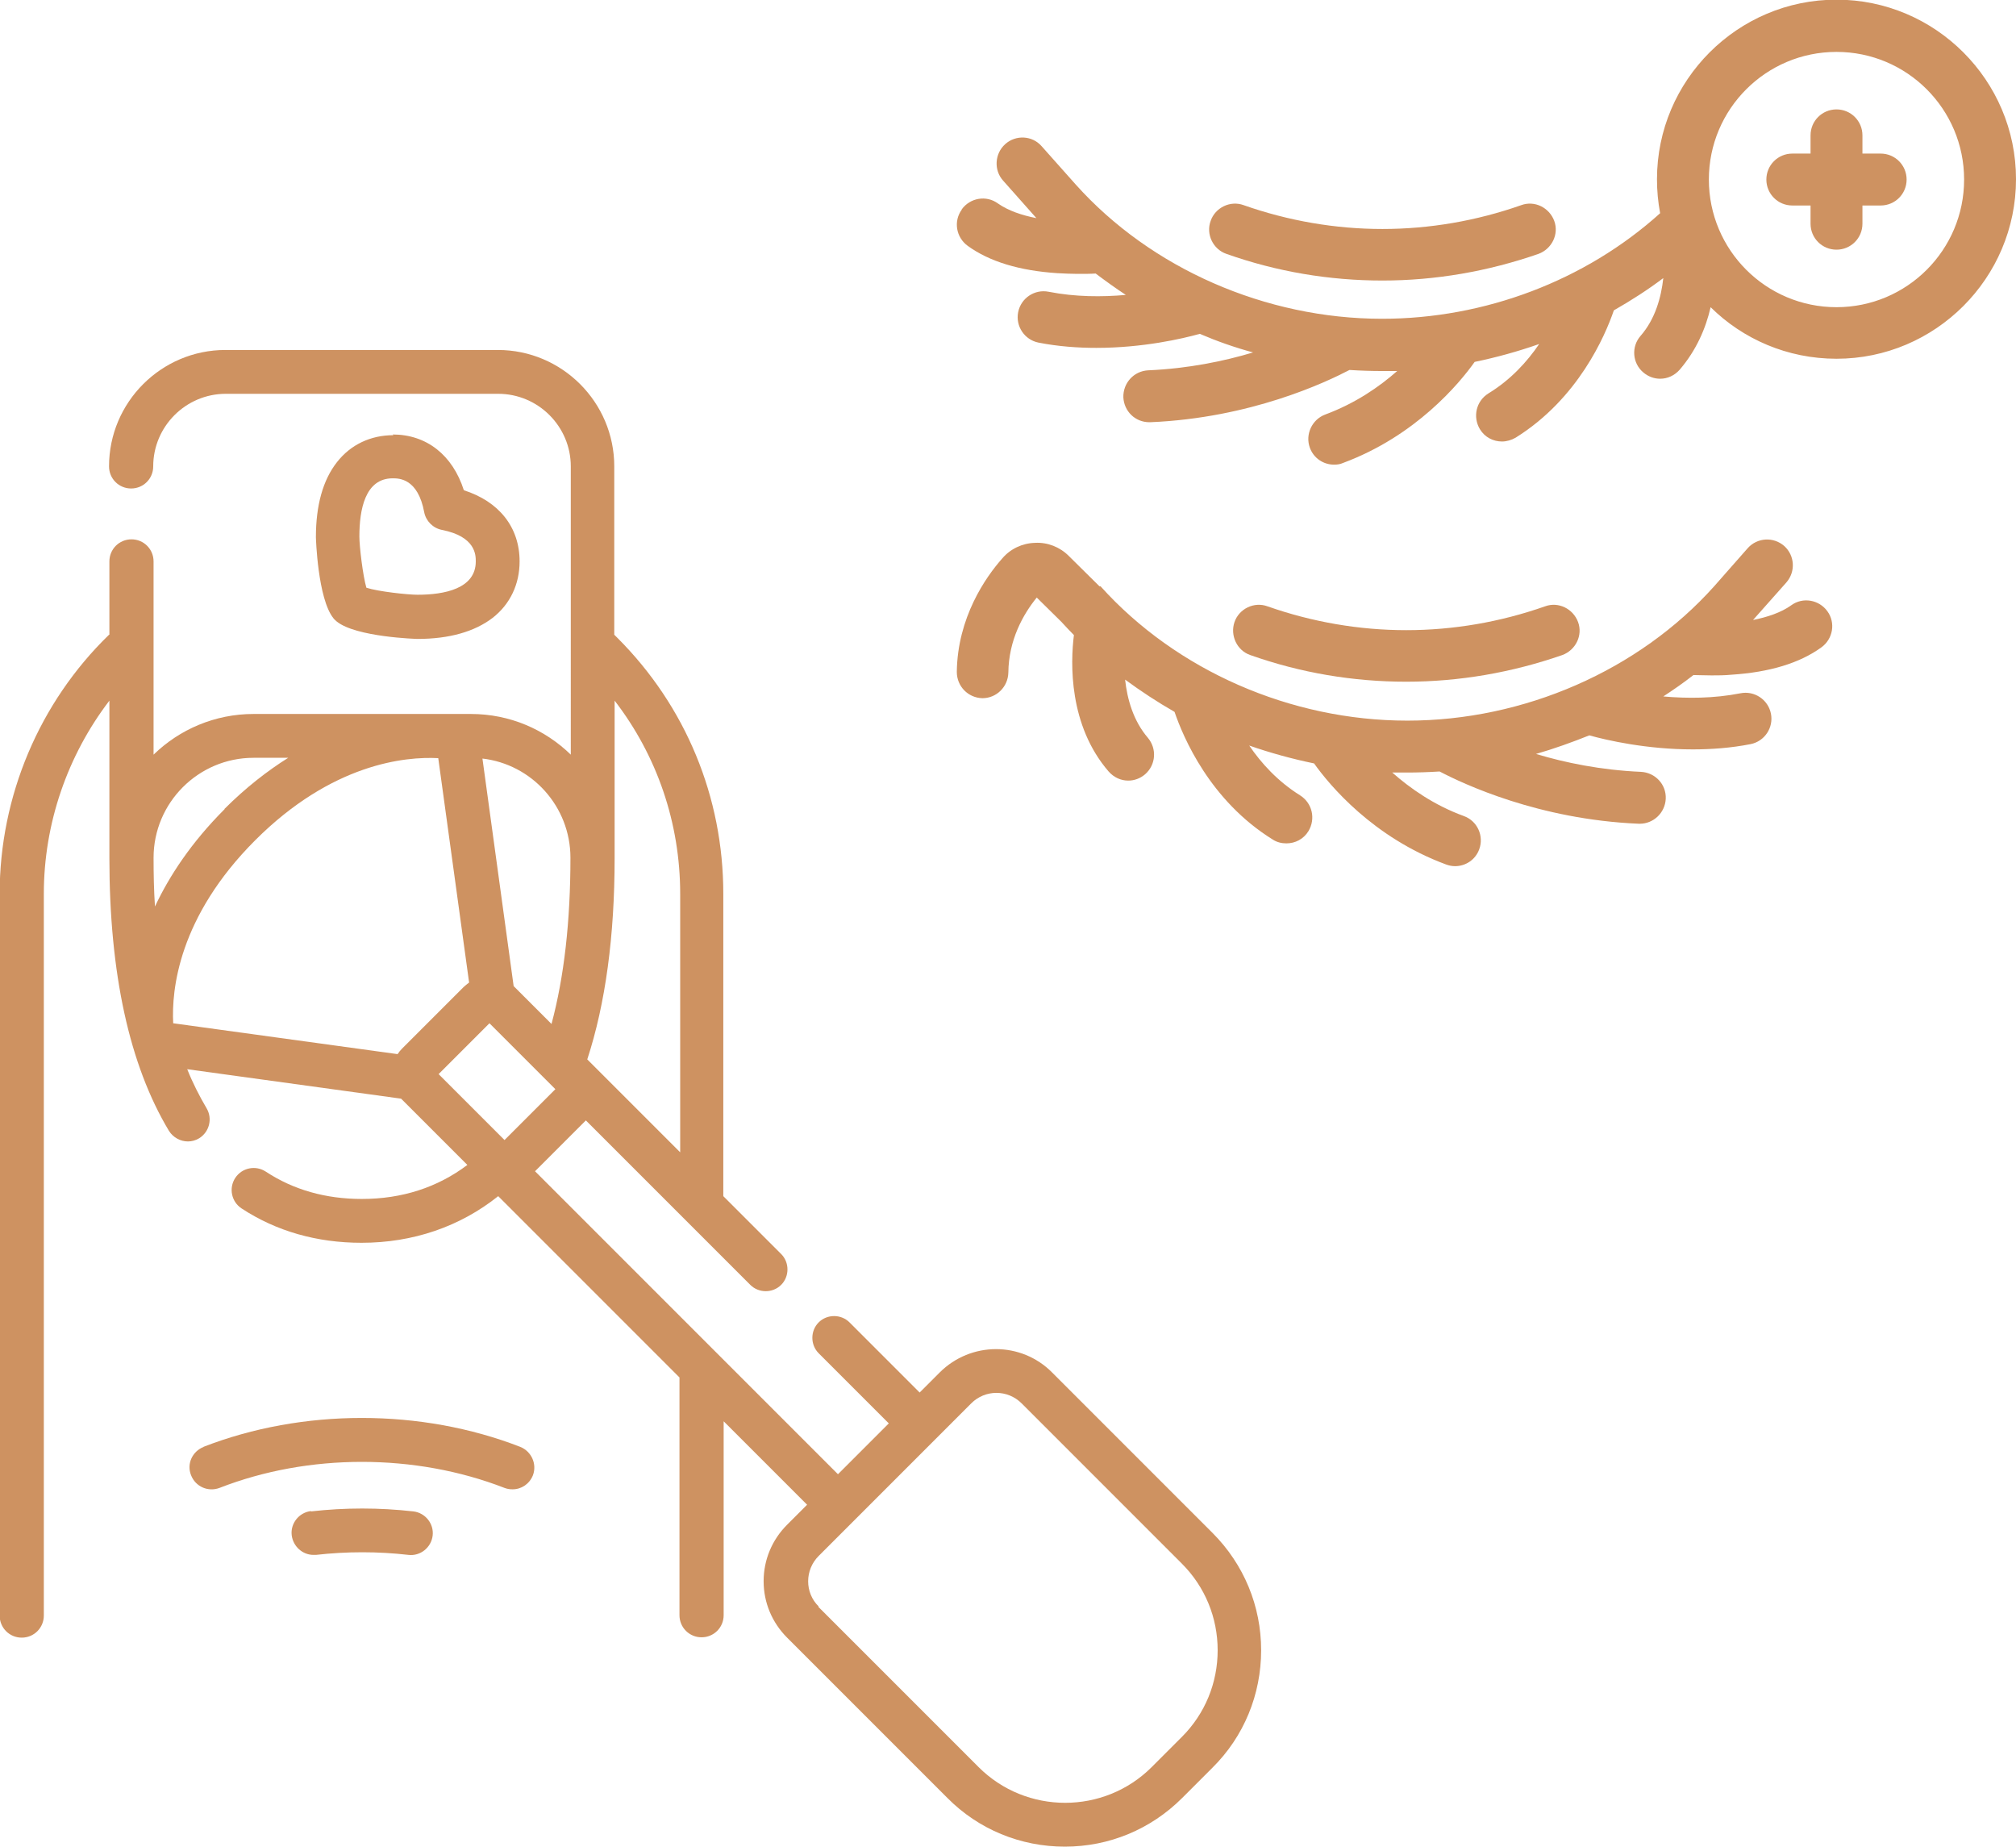
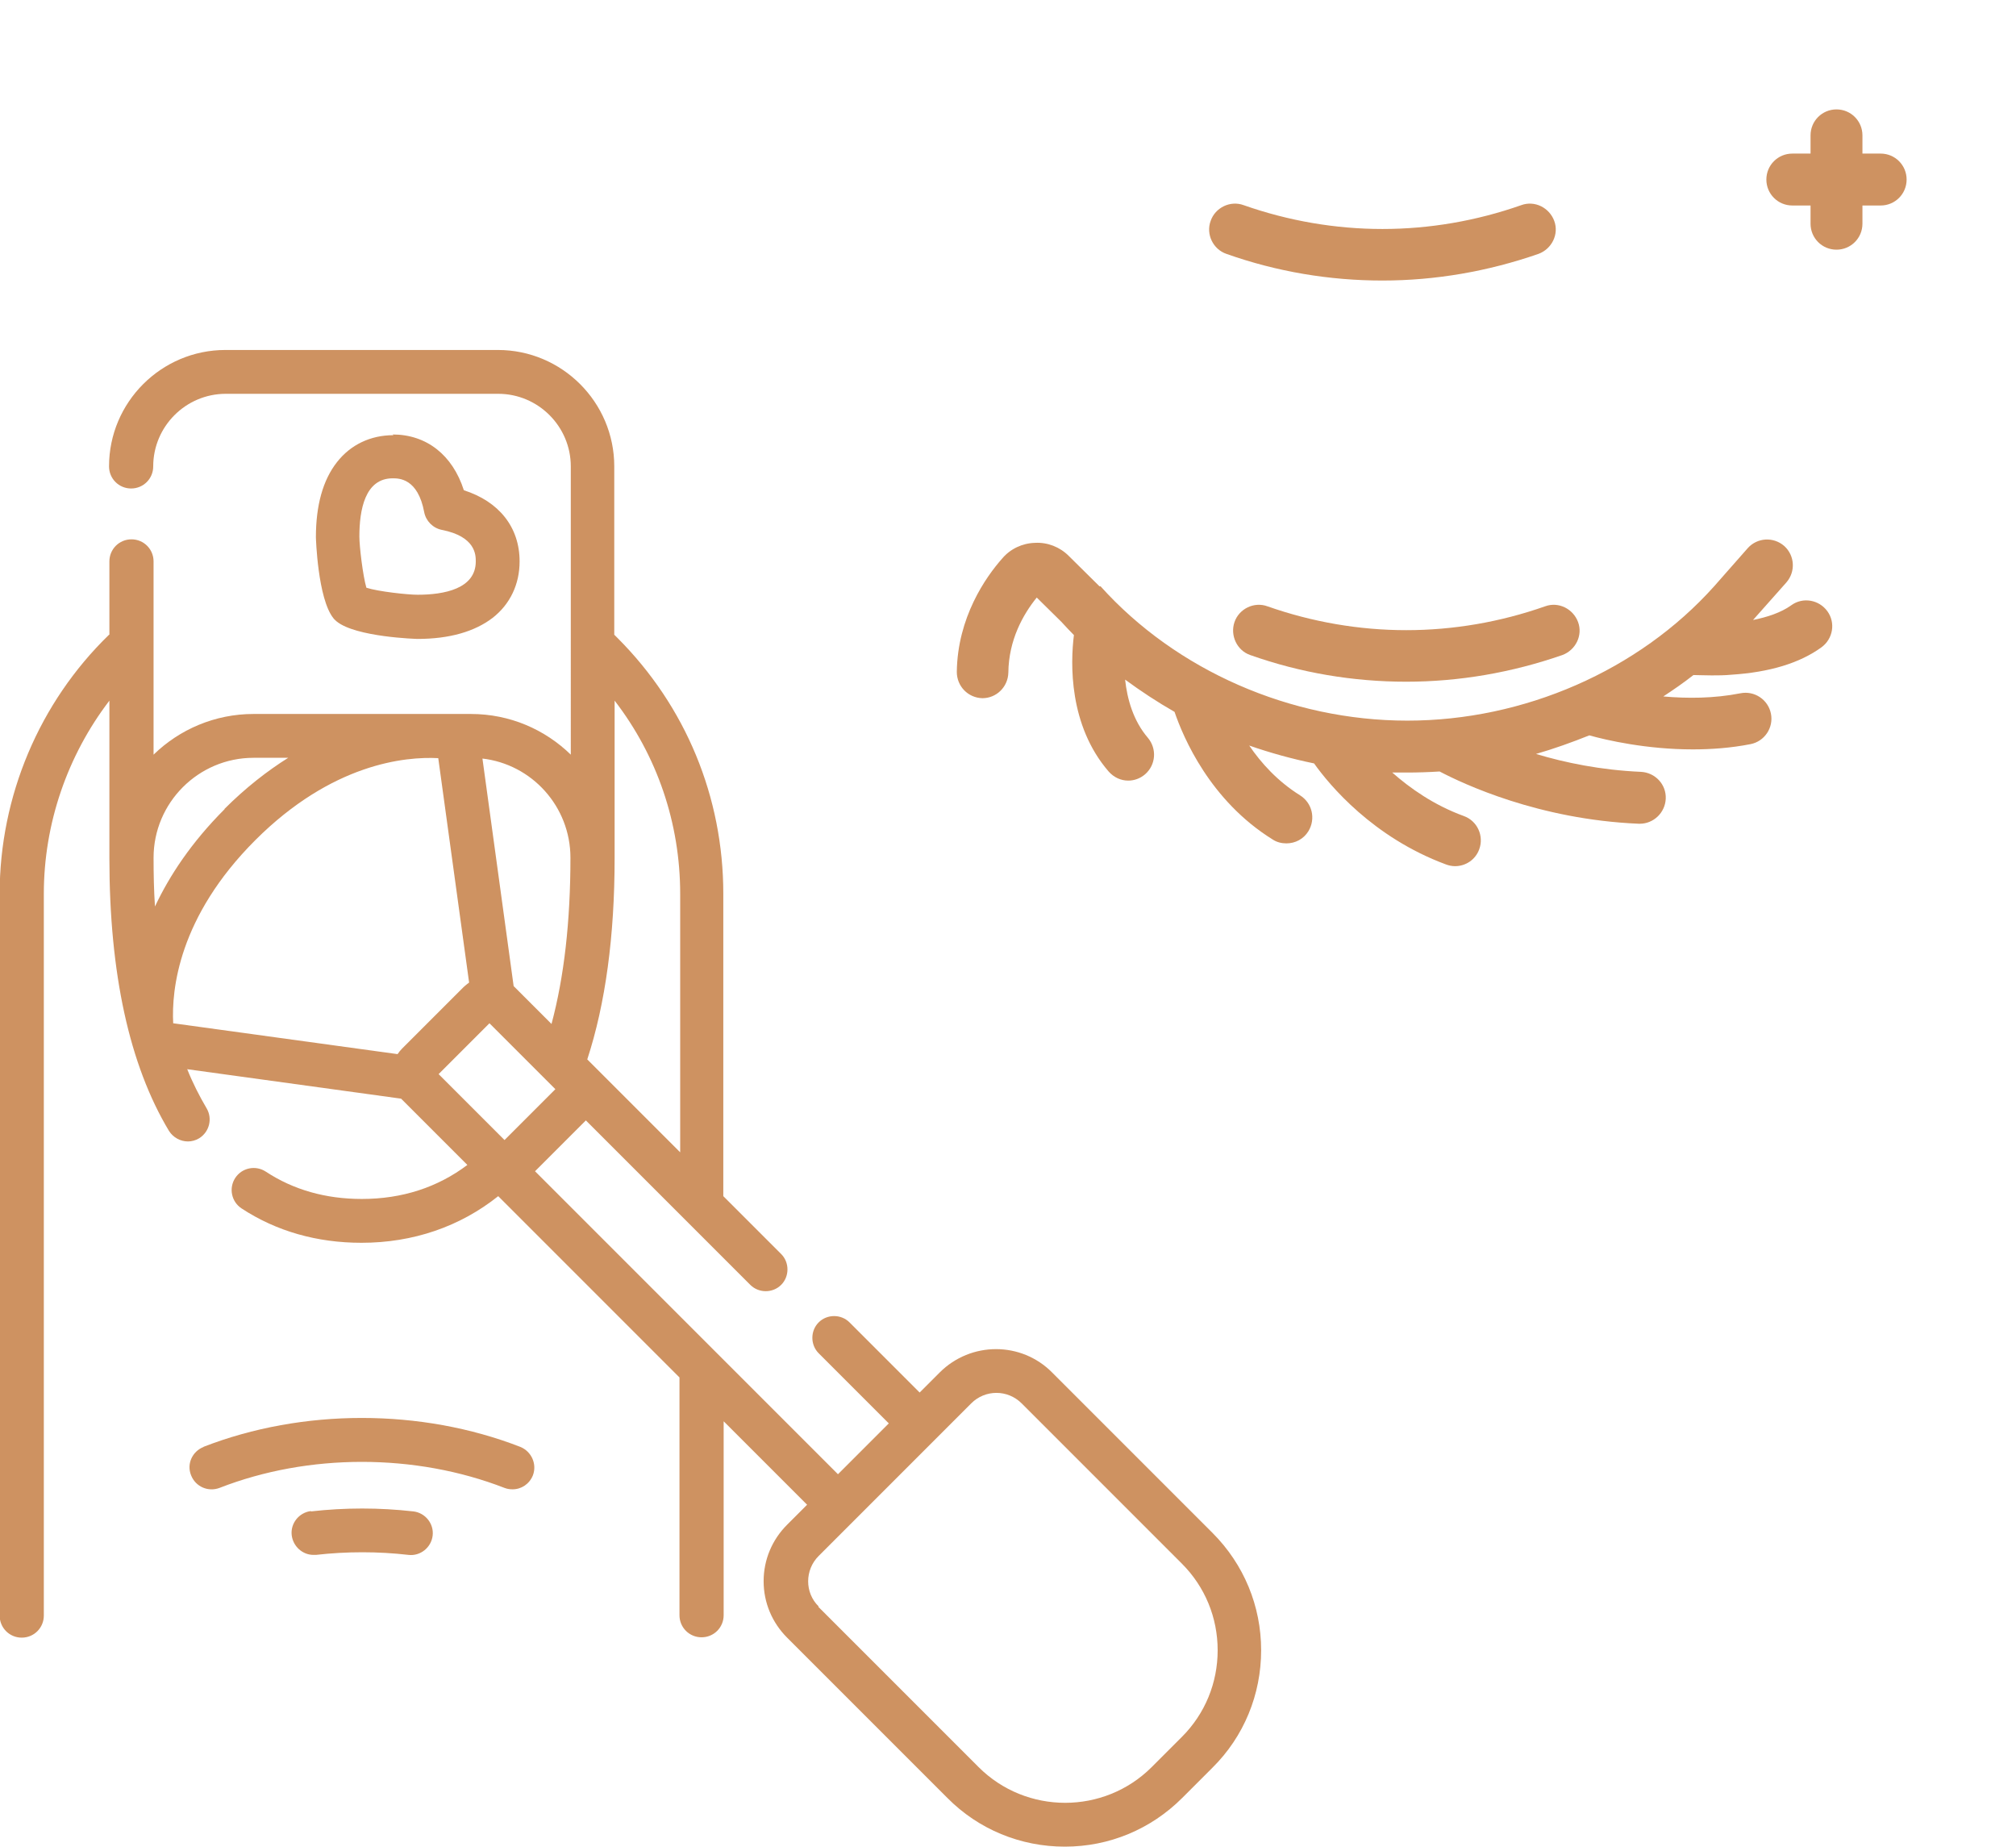
<svg xmlns="http://www.w3.org/2000/svg" viewBox="0 0 57.5 52.66">
  <defs>
    <style>.d{fill:#ce9261;}</style>
  </defs>
  <g id="a" />
  <g id="b">
    <g id="c">
      <g>
        <path class="d" d="M3.12,18.1v-2.09c0-.35,.28-.63,.63-.63s.63,.28,.63,.63v5.51c.74-.72,1.75-1.16,2.85-1.16h6.2c1.11,0,2.11,.44,2.85,1.16V13.3c0-1.14-.93-2.07-2.07-2.07H6.44c-1.14,0-2.07,.93-2.07,2.07,0,.35-.28,.63-.63,.63s-.63-.28-.63-.63c0-1.83,1.49-3.32,3.32-3.32h7.77c1.83,0,3.32,1.49,3.32,3.32v4.8s.06,.06,.09,.09c1.95,1.95,3.02,4.54,3.02,7.3v8.62l1.65,1.65c.24,.24,.24,.64,0,.88-.24,.24-.64,.24-.88,0l-1.83-1.83h0l-2.86-2.86-1.45,1.45,5.19,5.19h0l3.45,3.45,1.45-1.45-2-2c-.24-.24-.24-.64,0-.88,.24-.24,.64-.24,.88,0l2,2,.57-.57c.89-.89,2.33-.89,3.21,0l4.57,4.57c.9,.9,1.39,2.09,1.39,3.35s-.49,2.46-1.39,3.35l-.86,.86c-.9,.9-2.09,1.39-3.35,1.39s-2.46-.49-3.35-1.39l-4.57-4.57c-.43-.43-.67-1-.67-1.61s.24-1.18,.67-1.61l.57-.57-2.38-2.38v5.53c0,.35-.28,.63-.63,.63s-.63-.28-.63-.63v-6.78l-5.17-5.17c-1.09,.87-2.43,1.33-3.9,1.33-1.27,0-2.43-.33-3.42-.98-.29-.19-.37-.58-.18-.87,.19-.29,.58-.37,.87-.18,.79,.52,1.71,.78,2.74,.78,1.15,0,2.16-.33,3.01-.97l-1.86-1.86s-.02-.02-.03-.03l-6.1-.84c.16,.4,.35,.77,.55,1.11,.18,.3,.08,.68-.21,.86-.1,.06-.21,.09-.32,.09-.21,0-.42-.11-.54-.3-1.13-1.88-1.7-4.49-1.7-7.78v-4.49c-1.2,1.57-1.87,3.51-1.87,5.51v20.58c0,.35-.28,.63-.63,.63s-.63-.28-.63-.63V25.49c0-2.78,1.13-5.46,3.12-7.39h0Zm20.22,27.72l4.57,4.57c1.36,1.36,3.58,1.36,4.94,0l.86-.86c.66-.66,1.02-1.54,1.02-2.47s-.36-1.81-1.02-2.47l-4.57-4.57c-.2-.2-.46-.3-.72-.3s-.52,.1-.72,.3l-4.35,4.35c-.4,.4-.4,1.05,0,1.44h0Zm-11.87-15.92l1.75-1.75s.1-.09,.16-.13l-.88-6.4c-.94-.05-3.03,.15-5.22,2.34-2.19,2.19-2.39,4.27-2.34,5.22l6.4,.88c.04-.06,.08-.11,.13-.16h0Zm2.29-8.27l.89,6.49s.02,.02,.03,.03l1.05,1.05c.36-1.34,.54-2.93,.54-4.74,0-1.46-1.1-2.67-2.52-2.83h0Zm5.64,3.86c0-2.02-.66-3.94-1.87-5.51v4.49c0,2.22-.26,4.15-.78,5.74l2.65,2.65v-7.37Zm-5.01,7.02l1.45-1.45-1.88-1.88-1.45,1.45,1.88,1.88Zm-7.99-9.44c.61-.61,1.23-1.09,1.82-1.46h-.99c-1.57,0-2.85,1.28-2.85,2.85,0,.48,.01,.94,.04,1.39,.41-.87,1.03-1.82,1.99-2.78Z" />
        <path class="d" d="M5.8,41.26c2.83-1.1,6.21-1.1,9.04,0,.32,.13,.48,.49,.36,.81-.1,.25-.33,.4-.58,.4-.08,0-.15-.01-.23-.04-2.55-.99-5.59-.99-8.13,0-.32,.12-.68-.03-.81-.36-.13-.32,.03-.68,.36-.81h0Z" />
        <path class="d" d="M8.87,43.1c.97-.11,1.95-.11,2.92,0,.34,.04,.59,.35,.55,.69-.04,.34-.35,.59-.69,.55-.87-.1-1.76-.1-2.64,0-.02,0-.05,0-.07,0-.31,0-.58-.24-.62-.56-.04-.34,.21-.65,.55-.69Z" />
        <path class="d" d="M11.2,12.39c.97,0,1.71,.59,2.03,1.59,1,.32,1.59,1.05,1.59,2.03,0,.65-.27,1.22-.77,1.61-.51,.39-1.23,.6-2.14,.6-.02,0-1.76-.05-2.31-.5-.03-.03-.07-.06-.09-.09-.45-.56-.5-2.3-.5-2.31,0-.91,.2-1.63,.6-2.14,.39-.5,.96-.77,1.61-.77Zm-.75,4.37c.34,.11,1.18,.2,1.46,.2,.76,0,1.66-.17,1.66-.95,0-.18,0-.71-.97-.9-.25-.05-.45-.25-.5-.5-.18-.97-.72-.97-.9-.97-.79,0-.95,.9-.95,1.66,0,.28,.1,1.12,.2,1.46h0Z" />
      </g>
      <g>
        <g>
          <path class="d" d="M31.36,16.72l-.88-.87c-.25-.25-.6-.39-.96-.37-.36,.01-.7,.17-.93,.44-.48,.54-1.28,1.69-1.3,3.24,0,.41,.32,.74,.73,.75h0c.4,0,.73-.32,.74-.73,.01-.93,.42-1.66,.81-2.14l.7,.69c.12,.13,.24,.26,.36,.38-.1,.8-.15,2.57,.99,3.89,.15,.17,.35,.26,.56,.26,.17,0,.34-.06,.48-.18,.31-.27,.34-.73,.08-1.04-.42-.49-.59-1.11-.65-1.66,.45,.33,.92,.64,1.41,.92,.25,.73,1.01,2.53,2.8,3.64,.12,.08,.26,.11,.39,.11,.25,0,.49-.12,.63-.35,.21-.35,.11-.8-.24-1.02-.64-.4-1.11-.92-1.45-1.42,.6,.21,1.22,.38,1.85,.51,.44,.62,1.68,2.11,3.76,2.88,.08,.03,.17,.05,.26,.05,.3,0,.58-.18,.69-.48,.14-.38-.05-.81-.44-.95-.85-.31-1.53-.79-2.04-1.24,.14,0,.27,0,.41,0,.31,0,.62-.01,.94-.03,.67,.35,2.82,1.37,5.68,1.49h.03c.39,0,.72-.31,.74-.71,.02-.41-.3-.75-.71-.77-1.14-.05-2.16-.26-2.99-.51,.52-.15,1.02-.33,1.52-.53,.5,.14,1.64,.4,2.95,.4,.53,0,1.09-.04,1.65-.15,.4-.08,.66-.47,.58-.87-.08-.4-.47-.66-.87-.58-.76,.15-1.53,.15-2.2,.09,.29-.19,.58-.39,.86-.61,.14,0,.31,.01,.52,.01,.17,0,.36,0,.57-.02,1.08-.07,1.94-.33,2.56-.78,.33-.24,.41-.7,.17-1.03-.24-.33-.7-.41-1.03-.17-.29,.21-.69,.34-1.09,.42l.95-1.07c.27-.31,.24-.77-.06-1.04-.31-.27-.77-.24-1.04,.06l-.96,1.09c-2.15,2.4-5.42,3.83-8.75,3.83s-6.59-1.43-8.75-3.83h0Z" />
          <path class="d" d="M44.07,17.29c-1.28,.45-2.62,.68-3.96,.68s-2.68-.23-3.96-.68c-.38-.14-.81,.07-.94,.45s.07,.81,.45,.94c1.44,.51,2.94,.76,4.45,.76s3.01-.26,4.45-.76c.38-.14,.59-.56,.45-.94-.14-.38-.56-.59-.94-.45Z" />
        </g>
        <path class="d" d="M39.43,8c1.51,0,3.01-.26,4.45-.76,.38-.14,.59-.56,.45-.94-.14-.38-.56-.59-.94-.45-1.28,.45-2.62,.68-3.96,.68s-2.68-.23-3.96-.68c-.38-.14-.81,.07-.94,.45-.14,.38,.07,.81,.45,.94,1.44,.51,2.94,.76,4.45,.76h0Z" />
-         <path class="d" d="M27.43,5.98c-.24,.33-.16,.79,.17,1.03,.62,.45,1.48,.71,2.56,.78,.2,.01,.39,.02,.57,.02,.2,0,.38,0,.52-.01,.28,.21,.57,.42,.86,.61-.67,.06-1.44,.06-2.2-.09-.4-.08-.79,.18-.87,.58s.18,.79,.58,.87c.56,.11,1.12,.15,1.65,.15,1.32,0,2.45-.26,2.95-.4,.49,.21,1,.39,1.52,.53-.83,.25-1.85,.46-2.99,.51-.41,.02-.72,.36-.71,.77,.02,.4,.34,.71,.74,.71h.03c2.86-.12,5.01-1.14,5.68-1.49,.31,.02,.62,.03,.94,.03,.14,0,.28,0,.42,0-.51,.45-1.19,.92-2.05,1.24-.38,.14-.58,.57-.44,.95,.11,.3,.39,.48,.69,.48,.09,0,.17-.01,.26-.05,2.07-.77,3.31-2.26,3.75-2.88,.63-.13,1.24-.3,1.84-.51-.34,.5-.81,1.02-1.45,1.41-.35,.22-.45,.67-.24,1.02,.14,.23,.38,.35,.63,.35,.13,0,.27-.04,.39-.11,1.78-1.11,2.55-2.9,2.8-3.63,.49-.28,.96-.58,1.41-.92-.06,.55-.23,1.17-.65,1.65-.27,.31-.23,.78,.08,1.04,.14,.12,.31,.18,.48,.18,.21,0,.41-.09,.56-.26,.47-.55,.74-1.17,.88-1.78,.92,.91,2.19,1.47,3.59,1.47,2.82,0,5.12-2.3,5.12-5.12s-2.3-5.12-5.12-5.12-5.12,2.3-5.12,5.12c0,.33,.03,.65,.09,.97-2.13,1.92-5,3.01-7.93,3.01-3.32,0-6.59-1.43-8.74-3.83l-.97-1.09c-.27-.31-.74-.33-1.04-.06s-.33,.74-.06,1.04l.95,1.07c-.41-.08-.8-.21-1.1-.42-.33-.24-.79-.16-1.03,.17h0ZM52.38,1.48c2.01,0,3.64,1.63,3.64,3.64s-1.63,3.64-3.64,3.64-3.64-1.63-3.64-3.64,1.63-3.64,3.64-3.64Z" />
        <path class="d" d="M51.12,5.86h.52v.52c0,.41,.33,.74,.74,.74s.74-.33,.74-.74v-.52h.52c.41,0,.74-.33,.74-.74s-.33-.74-.74-.74h-.52v-.52c0-.41-.33-.74-.74-.74s-.74,.33-.74,.74v.52h-.52c-.41,0-.74,.33-.74,.74s.33,.74,.74,.74Z" />
      </g>
    </g>
  </g>
</svg>